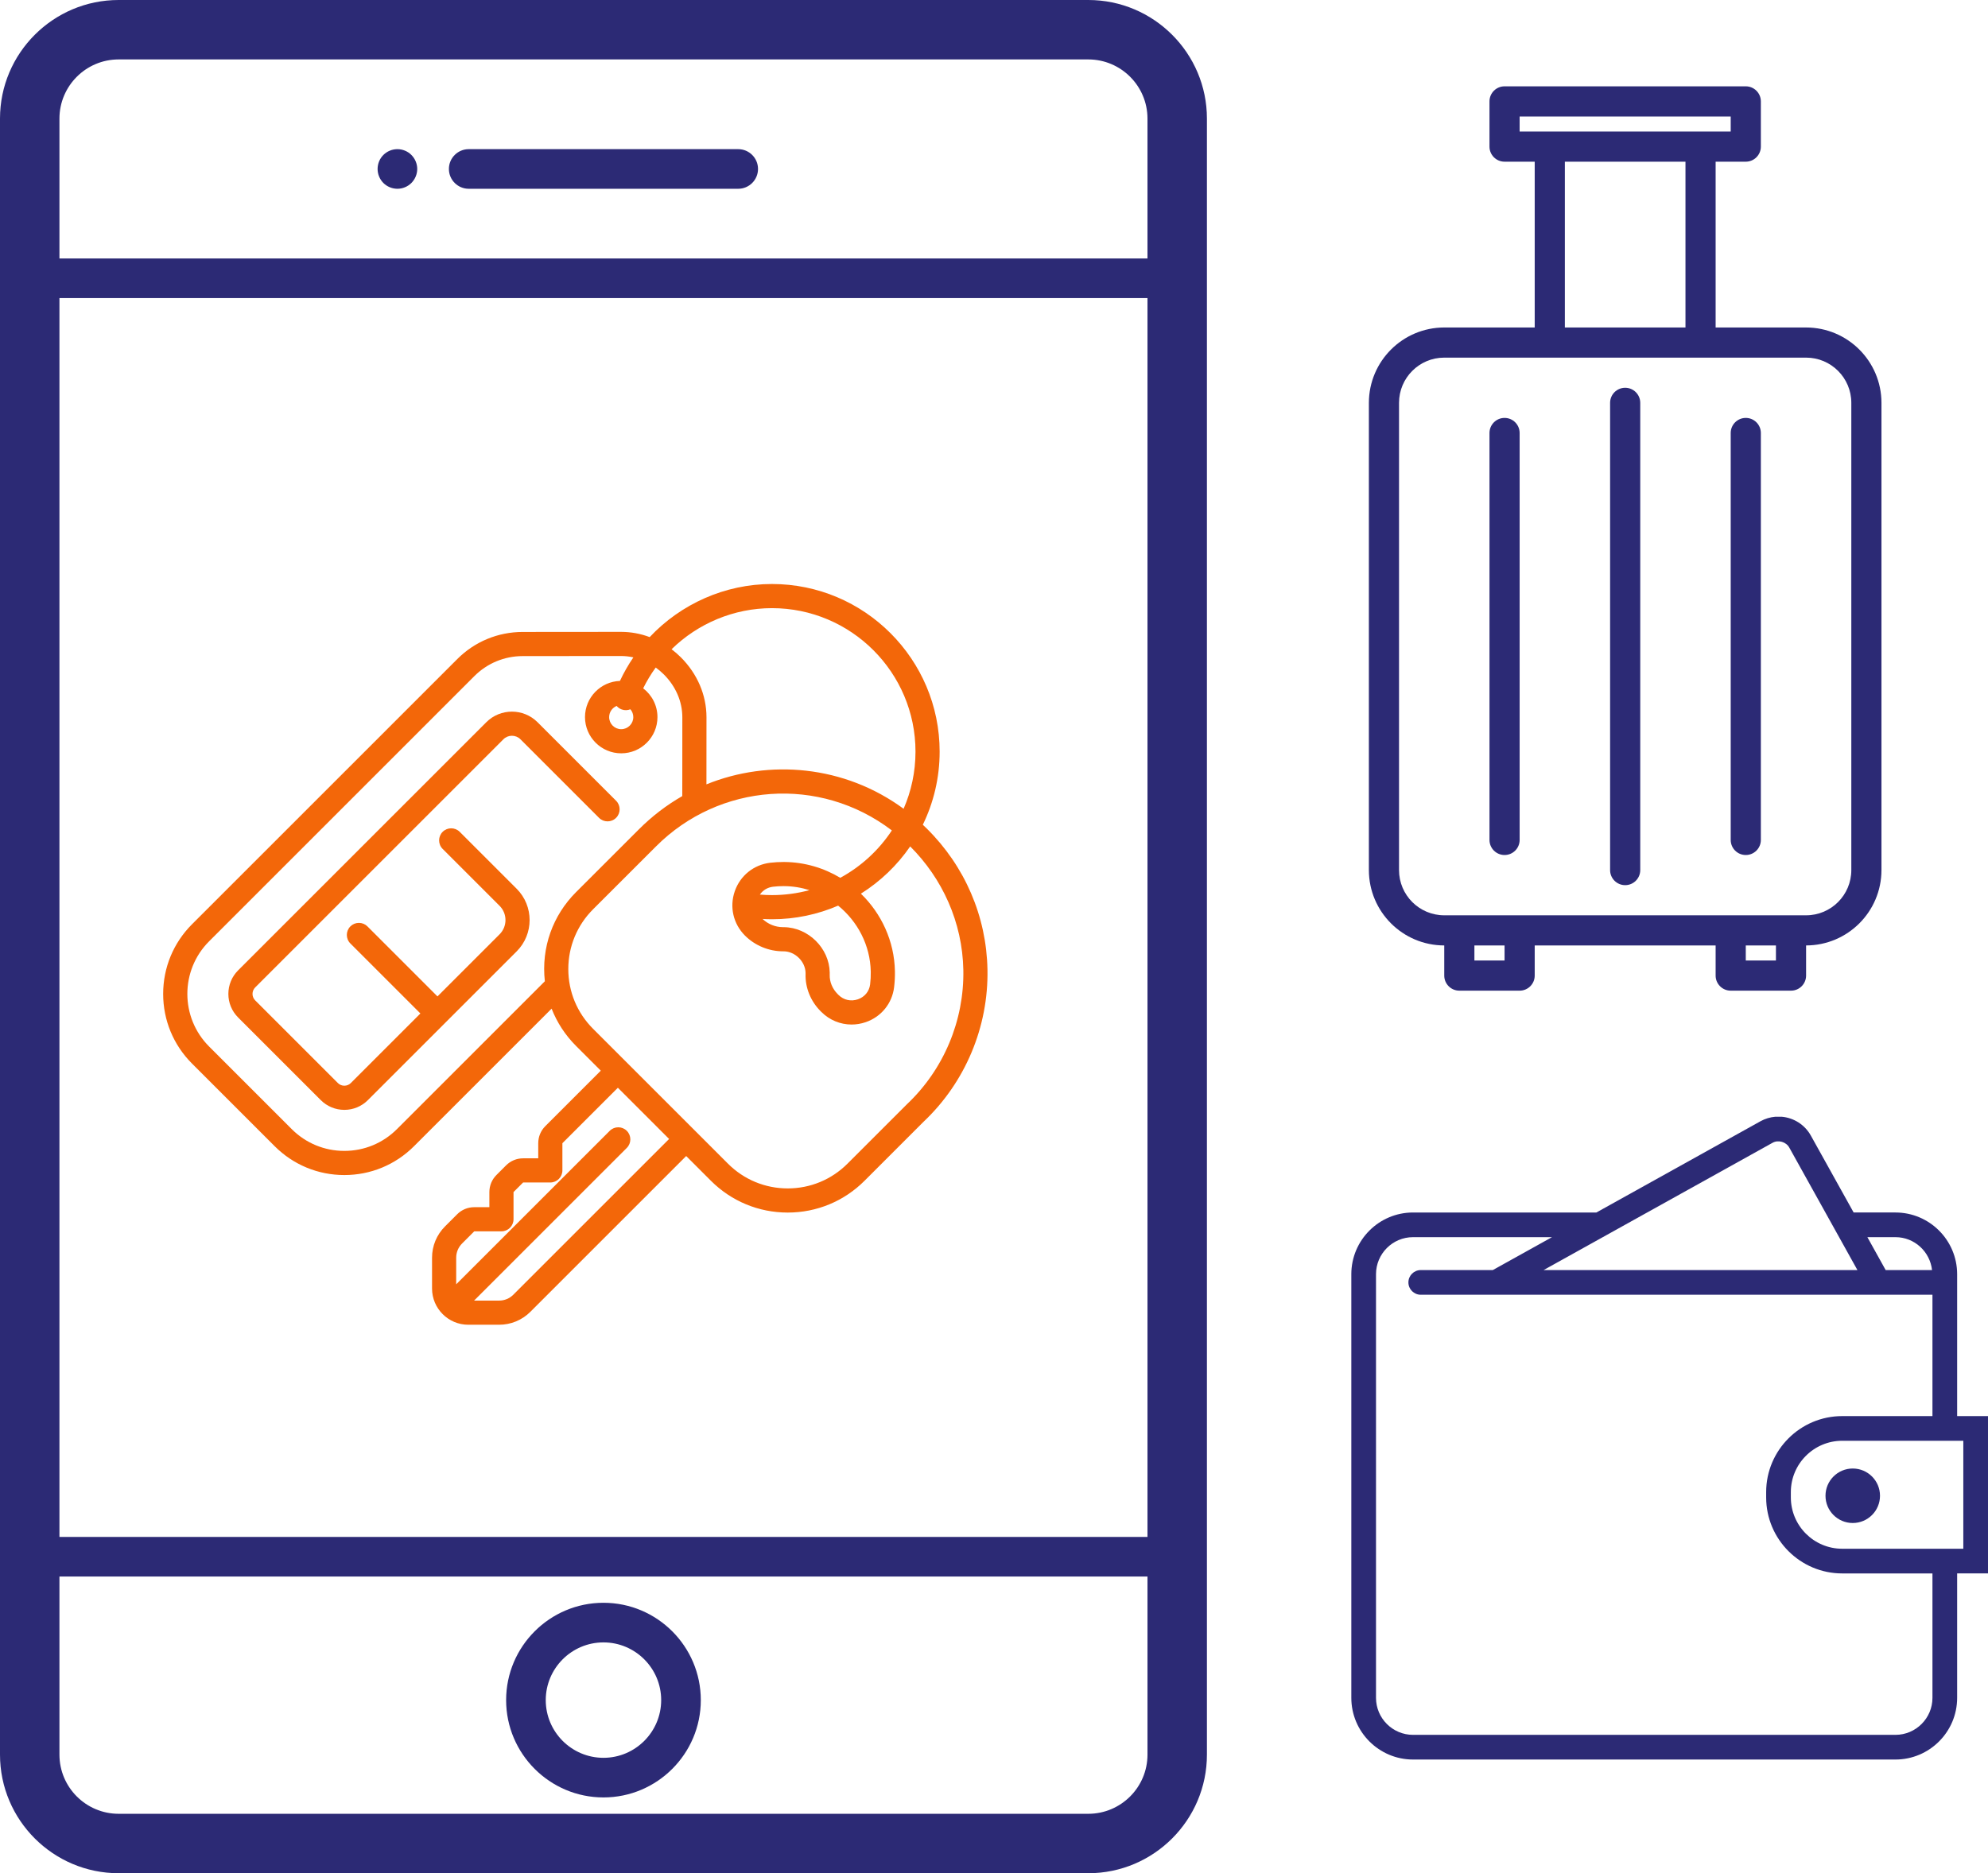
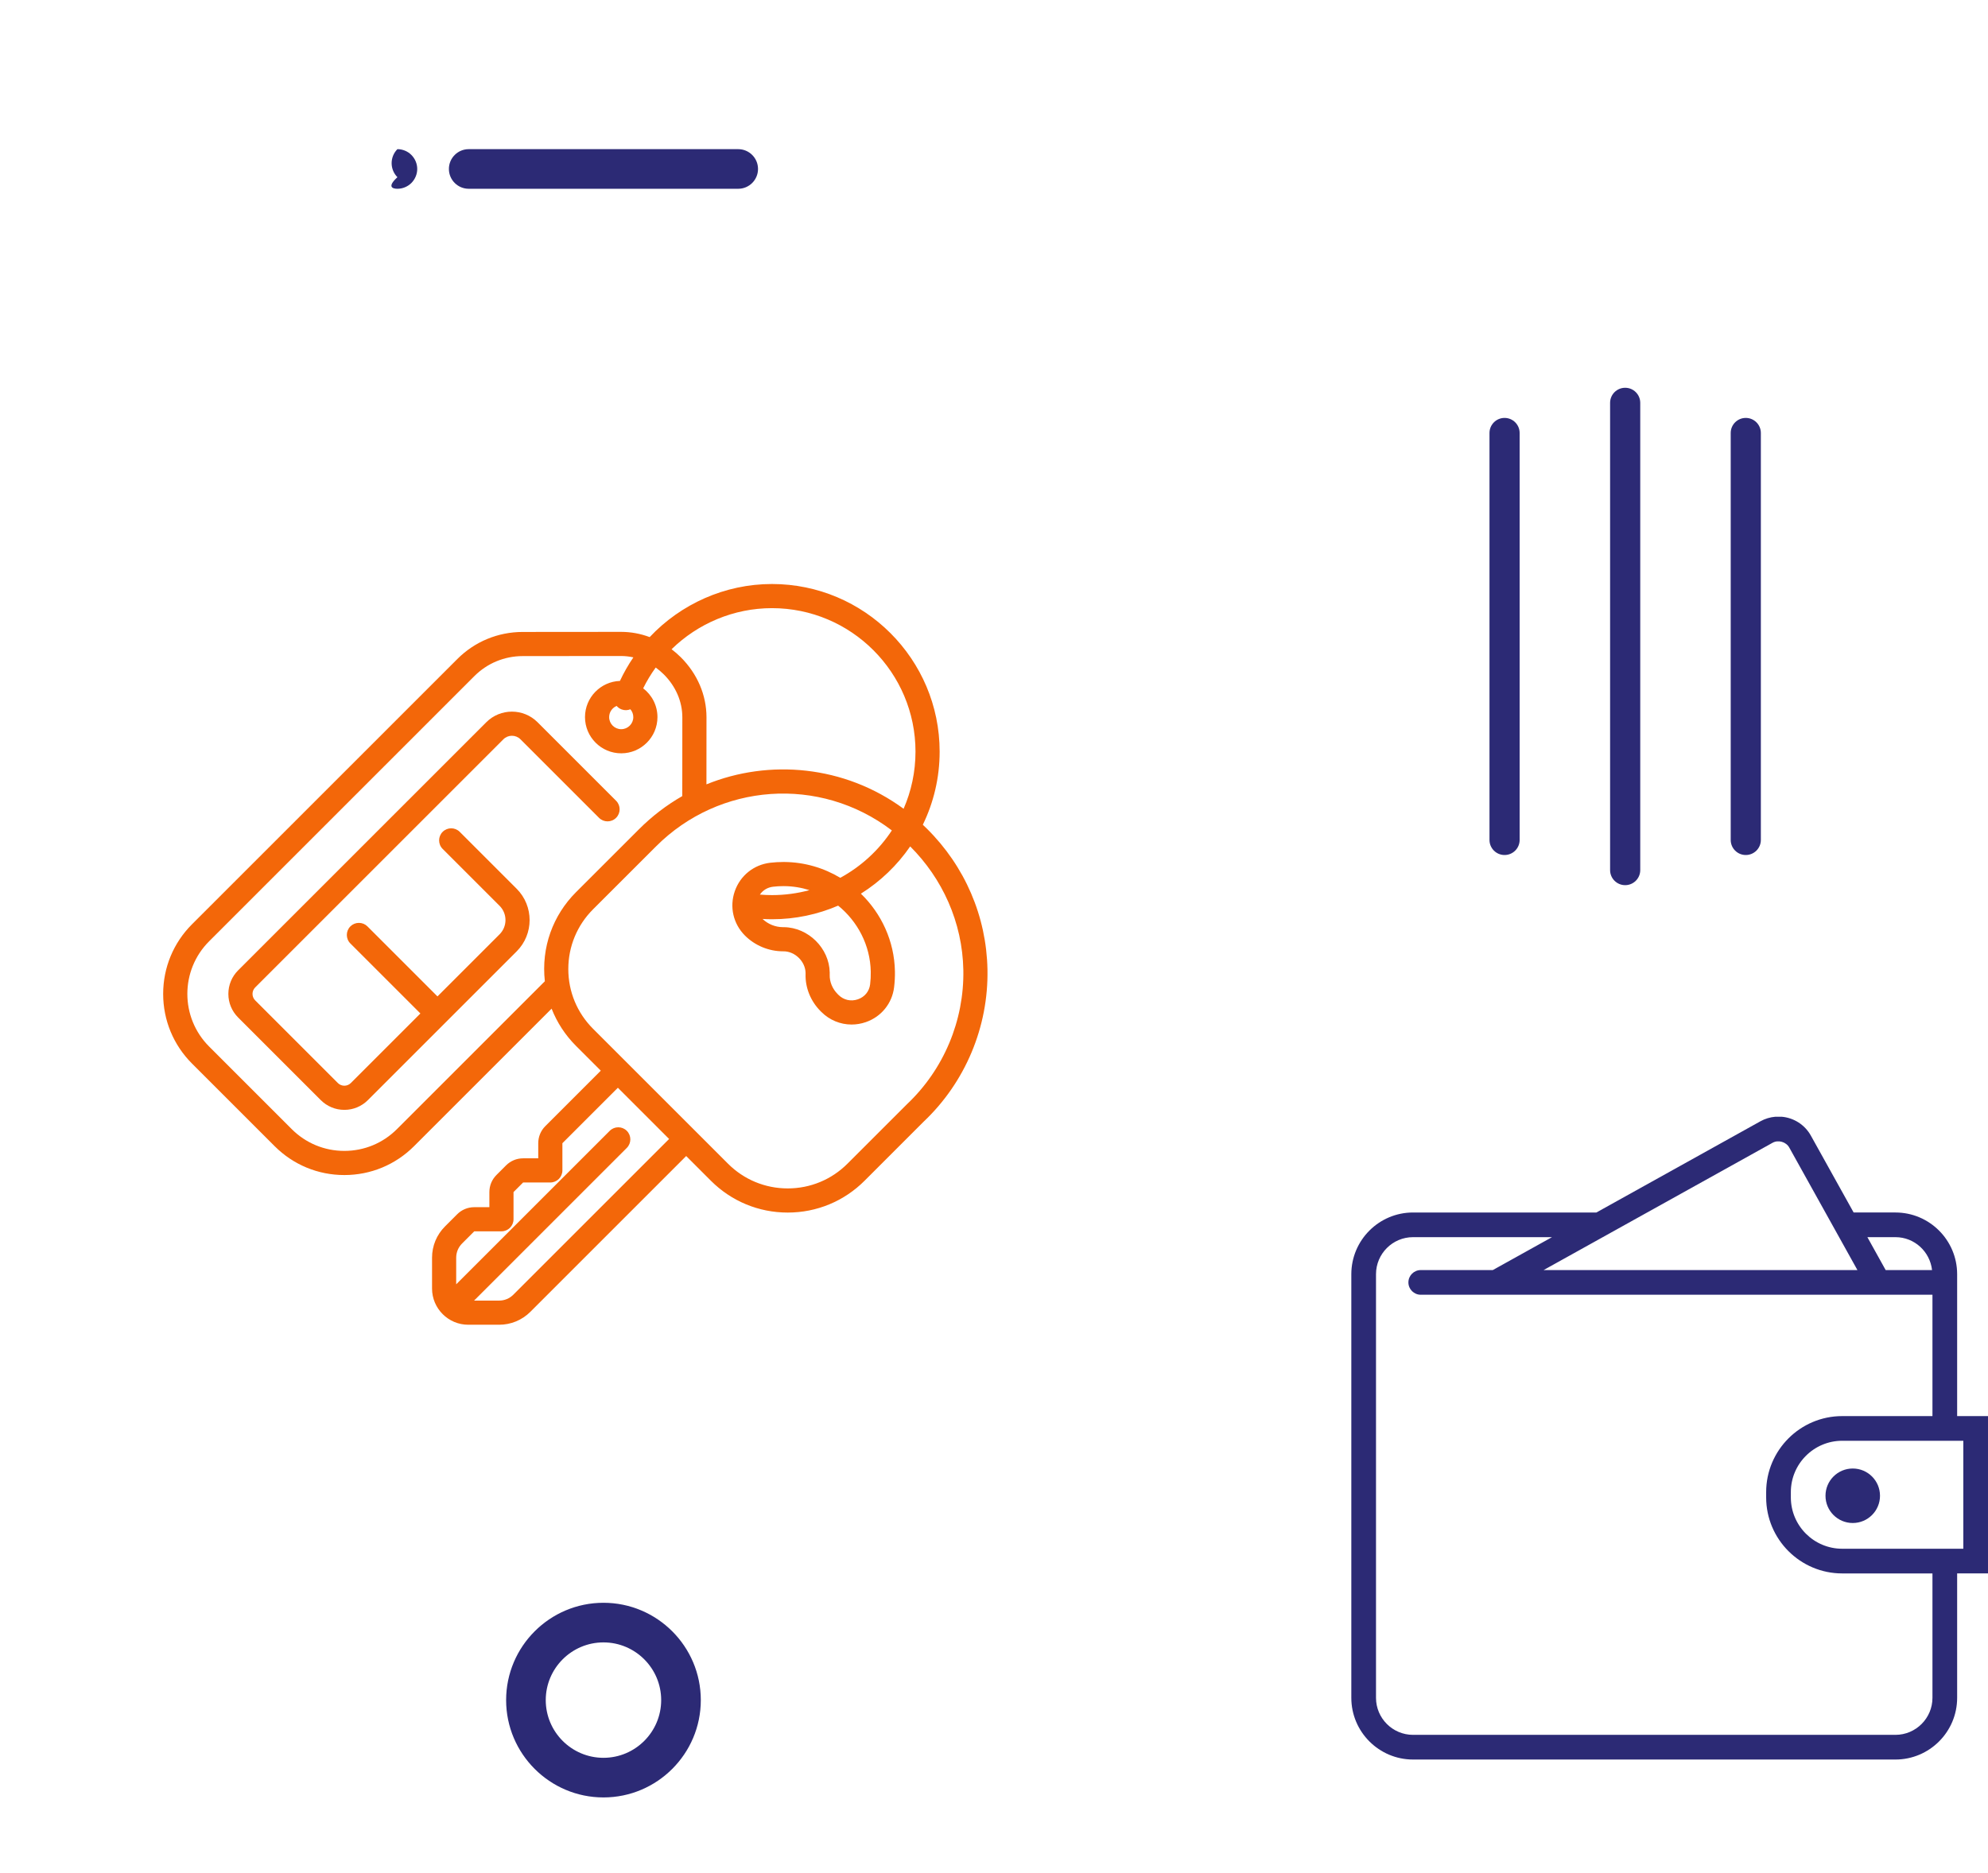
<svg xmlns="http://www.w3.org/2000/svg" xmlns:xlink="http://www.w3.org/1999/xlink" version="1.1" id="Layer_1" x="0px" y="0px" width="401.321px" height="378.25px" viewBox="0 0 401.321 378.25" enable-background="new 0 0 401.321 378.25" xml:space="preserve">
  <g>
    <defs>
      <rect id="SVGID_1_" width="401.321" height="378.25" />
    </defs>
    <clipPath id="SVGID_2_">
      <use xlink:href="#SVGID_1_" overflow="visible" />
    </clipPath>
-     <path clip-path="url(#SVGID_2_)" fill="#2C2A75" d="M219.699,0H23.945C10.742,0,0,10.743,0,23.946v330.355   c0,13.207,10.742,23.949,23.945,23.949h195.754c13.203,0,23.945-10.742,23.945-23.949V23.946C243.645,10.743,232.902,0,219.699,0    M12,60.188h219.645V310.34H12V60.188z M23.945,12h195.754c6.586,0,11.945,5.36,11.945,11.946v28.242H12V23.946   C12,17.36,17.359,12,23.945,12 M219.699,366.25H23.945c-6.586,0-11.945-5.359-11.945-11.949v-35.965h219.645v35.965   C231.645,360.891,226.285,366.25,219.699,366.25" />
    <path clip-path="url(#SVGID_2_)" fill="#2C2A75" d="M121.824,323.641c-10.836,0-19.652,8.816-19.652,19.652   s8.816,19.653,19.652,19.653c10.832,0,19.649-8.817,19.649-19.653S132.66,323.641,121.824,323.641 M121.824,354.946   c-6.426,0-11.652-5.228-11.652-11.653c0-6.425,5.226-11.652,11.652-11.652c6.422,0,11.649,5.228,11.649,11.652   C133.473,349.719,128.246,354.946,121.824,354.946" />
    <path clip-path="url(#SVGID_2_)" fill="#2C2A75" d="M94.621,38.118h54.402c2.207,0,4-1.793,4-4c0-2.211-1.793-4-4-4H94.621   c-2.207,0-4,1.789-4,4C90.621,36.325,92.414,38.118,94.621,38.118" />
-     <path clip-path="url(#SVGID_2_)" fill="#2C2A75" d="M80.227,38.118c1.046,0,2.078-0.426,2.82-1.168   c0.746-0.754,1.18-1.778,1.18-2.832c0-1.059-0.434-2.082-1.18-2.832c-0.742-0.747-1.774-1.168-2.82-1.168   c-1.059,0-2.082,0.421-2.832,1.168c-0.747,0.742-1.168,1.773-1.168,2.832c0,1.054,0.421,2.078,1.168,2.832   C78.137,37.692,79.168,38.118,80.227,38.118" />
+     <path clip-path="url(#SVGID_2_)" fill="#2C2A75" d="M80.227,38.118c1.046,0,2.078-0.426,2.82-1.168   c0.746-0.754,1.18-1.778,1.18-2.832c0-1.059-0.434-2.082-1.18-2.832c-0.742-0.747-1.774-1.168-2.82-1.168   c-0.747,0.742-1.168,1.773-1.168,2.832c0,1.054,0.421,2.078,1.168,2.832   C78.137,37.692,79.168,38.118,80.227,38.118" />
  </g>
  <g>
    <defs>
      <rect id="SVGID_3_" x="32.938" y="117.616" width="166.412" height="150.129" />
    </defs>
    <clipPath id="SVGID_4_">
      <use xlink:href="#SVGID_3_" overflow="visible" />
    </clipPath>
    <path clip-path="url(#SVGID_4_)" fill="#F36709" d="M92.806,167.97c-0.952-0.952-2.495-0.952-3.447,0   c-0.952,0.953-0.952,2.496,0,3.447l11.496,11.495c1.582,1.584,1.582,4.162,0,5.745L88.313,201.2l-14.136-14.137   c-0.459-0.459-1.073-0.711-1.723-0.711c-0.65,0-1.265,0.252-1.723,0.711c-0.953,0.952-0.953,2.5,0,3.447l14.136,14.136   l-14.04,14.041c-0.351,0.352-0.817,0.545-1.313,0.545c-0.496-0.001-0.963-0.194-1.313-0.545l-16.681-16.679   c-0.35-0.352-0.543-0.817-0.543-1.313s0.193-0.962,0.543-1.312l50.1-50.1c0.951-0.952,2.497-0.952,3.448,0l15.858,15.857   c0.951,0.953,2.496,0.953,3.446,0c0.953-0.952,0.953-2.495,0-3.446l-15.857-15.86c-2.852-2.851-7.491-2.851-10.342,0   l-50.101,50.101c-1.269,1.271-1.969,2.959-1.97,4.758c-0.001,1.798,0.699,3.489,1.972,4.761l16.679,16.681   c1.27,1.271,2.961,1.972,4.758,1.973h0.003c1.797,0,3.488-0.701,4.759-1.972l30.028-30.03c3.485-3.486,3.485-9.156,0-12.643   L92.806,167.97z" />
    <path clip-path="url(#SVGID_4_)" fill="#F36709" d="M199.342,195.776c-0.201-10.742-4.55-20.853-12.248-28.466   c-0.264-0.262-0.531-0.518-0.802-0.772c2.174-4.464,3.395-9.475,3.395-14.766c0-18.663-15.184-33.847-33.847-33.847   c-9.513,0-18.403,4.039-24.688,10.72c-1.834-0.688-3.77-1.05-5.741-1.056c-4.27-0.008-12.436,0.012-19.9,0.017   c-4.986,0.005-9.674,1.949-13.199,5.475l-53.546,53.546c-3.758,3.759-5.828,8.754-5.828,14.068c0,5.314,2.07,10.311,5.828,14.068   l16.679,16.68c3.759,3.759,8.755,5.828,14.068,5.828c5.316,0,10.311-2.069,14.068-5.828l27.772-27.771   c1.089,2.782,2.745,5.339,4.922,7.515l5.008,5.008l-11.199,11.199c-0.92,0.921-1.428,2.145-1.428,3.447v3.053h-3.054   c-1.301,0-2.525,0.508-3.446,1.428l-1.937,1.938c-0.921,0.921-1.429,2.146-1.429,3.449v3.052h-3.054   c-1.303,0-2.527,0.508-3.447,1.428l-2.455,2.455c-1.688,1.688-2.618,3.932-2.618,6.321v6.221c0,4.03,3.281,7.313,7.312,7.313h6.223   c2.388,0,4.632-0.93,6.32-2.617l31.449-31.449l4.986,4.987c4.144,4.143,9.652,6.427,15.513,6.427c5.859,0,11.37-2.284,15.513-6.427   l11.922-11.925C194.862,218.545,199.561,207.349,199.342,195.776 M155.841,122.8c15.974,0,28.971,12.997,28.971,28.972   c0,4.1-0.857,8.002-2.4,11.539c-11.956-8.777-27.156-10.071-39.803-4.93l0.002-2.196c0.008-4.601,0.013-8.658,0.008-11.388   c-0.01-4.452-1.841-8.733-5.156-12.054c-0.6-0.6-1.232-1.148-1.89-1.647C140.888,125.905,148.124,122.8,155.841,122.8    M109.99,198.14l-29.857,29.857c-2.835,2.835-6.607,4.399-10.62,4.399c-4.012,0-7.782-1.564-10.62-4.399l-16.68-16.681   c-5.857-5.856-5.857-15.385,0-21.241l53.545-53.548c2.607-2.606,6.072-4.041,9.757-4.045c7.414-0.005,15.796-0.026,19.886-0.016   c0.828,0.002,1.651,0.096,2.458,0.275c-1.022,1.498-1.933,3.084-2.711,4.754c-3.913,0.138-7.054,3.361-7.054,7.307   c0,4.032,3.281,7.313,7.313,7.313c4.033,0,7.314-3.281,7.314-7.313c0-2.368-1.132-4.474-2.883-5.812   c0.73-1.479,1.579-2.883,2.533-4.197c0.575,0.415,1.126,0.879,1.645,1.397c2.396,2.401,3.721,5.461,3.728,8.619   c0.007,2.726,0,6.775-0.007,11.368l-0.007,4.576c-3.158,1.809-6.098,4.051-8.742,6.699l-12.709,12.703   C111.617,184.817,109.231,191.306,109.99,198.14 M127.845,144.803c0,1.345-1.093,2.438-2.438,2.438   c-1.344,0-2.437-1.093-2.437-2.438c0-1.018,0.627-1.891,1.515-2.256c0.265,0.31,0.607,0.558,1.016,0.708   c0.595,0.219,1.215,0.189,1.757-0.033C127.623,143.646,127.845,144.2,127.845,144.803 M103.625,261.434   c-0.767,0.767-1.788,1.188-2.873,1.188h-5.05l30.833-30.833c0.949-0.953,0.953-2.489,0-3.448c-0.952-0.95-2.49-0.955-3.448,0   l-30.994,30.994v-5.37c0-1.086,0.422-2.106,1.19-2.873l2.455-2.456h5.49c1.347,0,2.438-1.09,2.438-2.438l0.001-5.489l1.937-1.939   h5.492c1.346,0,2.437-1.09,2.437-2.438l-0.001-5.49l11.201-11.198c6.313,6.315,3.938,3.937,10.341,10.342L103.625,261.434z    M183.083,222.975c-0.016,0.016-0.033,0.032-0.049,0.049l-11.948,11.947c-3.223,3.223-7.508,4.999-12.066,4.999   c-4.558,0-8.842-1.776-12.065-4.999l-27.23-27.23c-3.225-3.224-5-7.511-5-12.068c0.002-4.56,1.778-8.843,5.001-12.066   l12.713-12.705c12.747-12.775,33.009-14.342,47.601-3.218c-2.625,3.982-6.206,7.281-10.413,9.567   c-3.324-1.995-7.188-3.16-11.293-3.194h-0.18c-0.889,0-1.785,0.052-2.663,0.153c-3.319,0.391-6.063,2.593-7.161,5.752   c-1.096,3.158-0.309,6.586,2.055,8.951c2.024,2.024,4.821,3.182,7.694,3.182h0.132c2.308,0.024,4.368,2.066,4.412,4.366   c0.001,0.086,0.001,0.17-0.002,0.249c-0.077,2.743,1.029,5.469,3.039,7.479l0.149,0.147c1.659,1.66,3.848,2.543,6.102,2.543   c0.956,0,1.922-0.159,2.865-0.483c3.127-1.078,5.319-3.776,5.717-7.043c0.13-1.061,0.186-2.147,0.166-3.227   c-0.115-6.111-2.739-11.662-6.868-15.67c3.932-2.469,7.322-5.723,9.95-9.542c6.459,6.442,10.548,15.264,10.729,24.954   C194.658,206.081,190.51,215.964,183.083,222.975 M158.246,187.217h-0.178c-1.53,0-3.023-0.604-4.13-1.658   c0.635,0.036,1.269,0.06,1.904,0.06c4.741,0,9.256-0.982,13.355-2.75c3.923,3.179,6.486,7.989,6.586,13.347   c0.016,0.854-0.027,1.709-0.129,2.544c-0.173,1.421-1.097,2.553-2.467,3.024c-1.413,0.487-2.882,0.151-3.932-0.897l-0.146-0.148   c-1.066-1.065-1.655-2.483-1.614-3.896c0.003-0.155,0.005-0.313,0.002-0.474C167.405,191.466,163.178,187.273,158.246,187.217    M153.4,180.641c0.602-0.883,1.541-1.456,2.659-1.589c0.689-0.081,1.394-0.122,2.085-0.122l0.16,0.001   c1.77,0.014,3.483,0.298,5.099,0.811c-2.412,0.652-4.946,1.002-7.562,1.002C155.026,180.744,154.211,180.707,153.4,180.641" />
  </g>
  <g>
    <defs>
      <rect id="SVGID_5_" width="401.321" height="378.25" />
    </defs>
    <clipPath id="SVGID_6_">
      <use xlink:href="#SVGID_5_" overflow="visible" />
    </clipPath>
    <path clip-path="url(#SVGID_6_)" fill="#2C2A75" d="M368.517,302.031c0,3.039,2.461,5.501,5.501,5.501s5.501-2.462,5.501-5.501   c0-3.036-2.461-5.501-5.501-5.501C370.979,296.53,368.517,298.993,368.517,302.031" />
    <path clip-path="url(#SVGID_6_)" fill="#2C2A75" d="M285.253,355.293h97.382c6.869,0,12.458-5.59,12.458-12.458v-25.124h6.228   v-31.767h-6.228v-28.655c0-6.87-5.589-12.458-12.458-12.458h-8.438l-8.634-15.522c-1.214-2.188-3.439-3.607-5.907-3.815h-1.252   c-1.051,0.089-2.08,0.396-3.007,0.911l-33.134,18.427h-37.011c-6.869,0-12.458,5.588-12.458,12.458v85.546   C272.795,349.703,278.384,355.293,285.253,355.293 M396.338,290.926v21.803h-24.449c-5.717,0-10.367-4.649-10.367-10.366v-1.071   c0-5.715,4.65-10.365,10.367-10.365H396.338z M382.635,249.813c3.837,0,6.97,2.916,7.392,6.646h-9.363l-3.692-6.646H382.635z    M357.822,230.76c1.168-0.654,2.741-0.196,3.385,0.968l13.754,24.729h-63.352L357.822,230.76z M277.777,257.289   c0-4.121,3.354-7.476,7.476-7.476h28.052l-11.951,6.646h-14.542c-1.379,0-2.494,1.115-2.494,2.491c0,1.377,1.115,2.491,2.494,2.491   h103.297v24.504h-18.22c-8.462,0-15.35,6.887-15.35,15.349v1.071c0,8.462,6.888,15.349,15.35,15.349h18.22v25.12   c0,4.121-3.353,7.475-7.474,7.475h-97.382c-4.121,0-7.476-3.354-7.476-7.475V257.289z" />
  </g>
  <g>
    <defs>
-       <rect id="SVGID_7_" x="276.337" y="17.432" width="103.479" height="182.607" />
-     </defs>
+       </defs>
    <clipPath id="SVGID_8_">
      <use xlink:href="#SVGID_7_" overflow="visible" />
    </clipPath>
-     <path clip-path="url(#SVGID_8_)" fill="#2C2A75" d="M364.598,66.127h-18.261V32.649h6.087c1.68,0,3.043-1.363,3.043-3.043v-9.131   c0-1.681-1.363-3.043-3.043-3.043h-48.696c-1.68,0-3.043,1.362-3.043,3.043v9.131c0,1.68,1.363,3.043,3.043,3.043h6.087v33.478   h-18.261c-8.399,0.01-15.207,6.817-15.217,15.218v94.347c0.01,8.401,6.817,15.207,15.217,15.217v6.087   c0,1.681,1.363,3.044,3.044,3.044h12.174c1.682,0,3.043-1.363,3.043-3.044v-6.087h36.522v6.087c0,1.681,1.363,3.044,3.043,3.044   h12.174c1.681,0,3.044-1.363,3.044-3.044v-6.087c8.4-0.011,15.207-6.816,15.217-15.217V81.345   C379.805,72.944,372.998,66.137,364.598,66.127 M306.771,23.519h42.609v3.043h-42.609V23.519z M315.901,32.649h24.349v33.478   h-24.349V32.649z M303.728,193.953h-6.087v-3.043h6.087V193.953z M358.511,193.953h-6.087v-3.043h6.087V193.953z M373.728,175.692   c0,5.042-4.088,9.13-9.13,9.13h-73.044c-5.042,0-9.13-4.088-9.13-9.13V81.345c0-5.043,4.088-9.131,9.13-9.131h73.044   c5.042,0,9.13,4.088,9.13,9.131V175.692z" />
  </g>
  <g>
    <defs>
      <rect id="SVGID_9_" width="401.321" height="378.25" />
    </defs>
    <clipPath id="SVGID_10_">
      <use xlink:href="#SVGID_9_" overflow="visible" />
    </clipPath>
    <path clip-path="url(#SVGID_10_)" fill="#2C2A75" d="M328.076,78.301c-1.682,0-3.043,1.363-3.043,3.043v94.348   c0,1.681,1.361,3.043,3.043,3.043c1.681,0,3.043-1.362,3.043-3.043V81.344C331.119,79.664,329.757,78.301,328.076,78.301" />
    <path clip-path="url(#SVGID_10_)" fill="#2C2A75" d="M352.424,84.388c-1.682,0-3.043,1.363-3.043,3.043v82.174   c0,1.681,1.361,3.043,3.043,3.043c1.681,0,3.043-1.362,3.043-3.043V87.431C355.467,85.751,354.104,84.388,352.424,84.388" />
    <path clip-path="url(#SVGID_10_)" fill="#2C2A75" d="M303.729,84.388c-1.682,0-3.043,1.363-3.043,3.043v82.174   c0,1.681,1.361,3.043,3.043,3.043c1.681,0,3.043-1.362,3.043-3.043V87.431C306.771,85.751,305.409,84.388,303.729,84.388" />
  </g>
</svg>